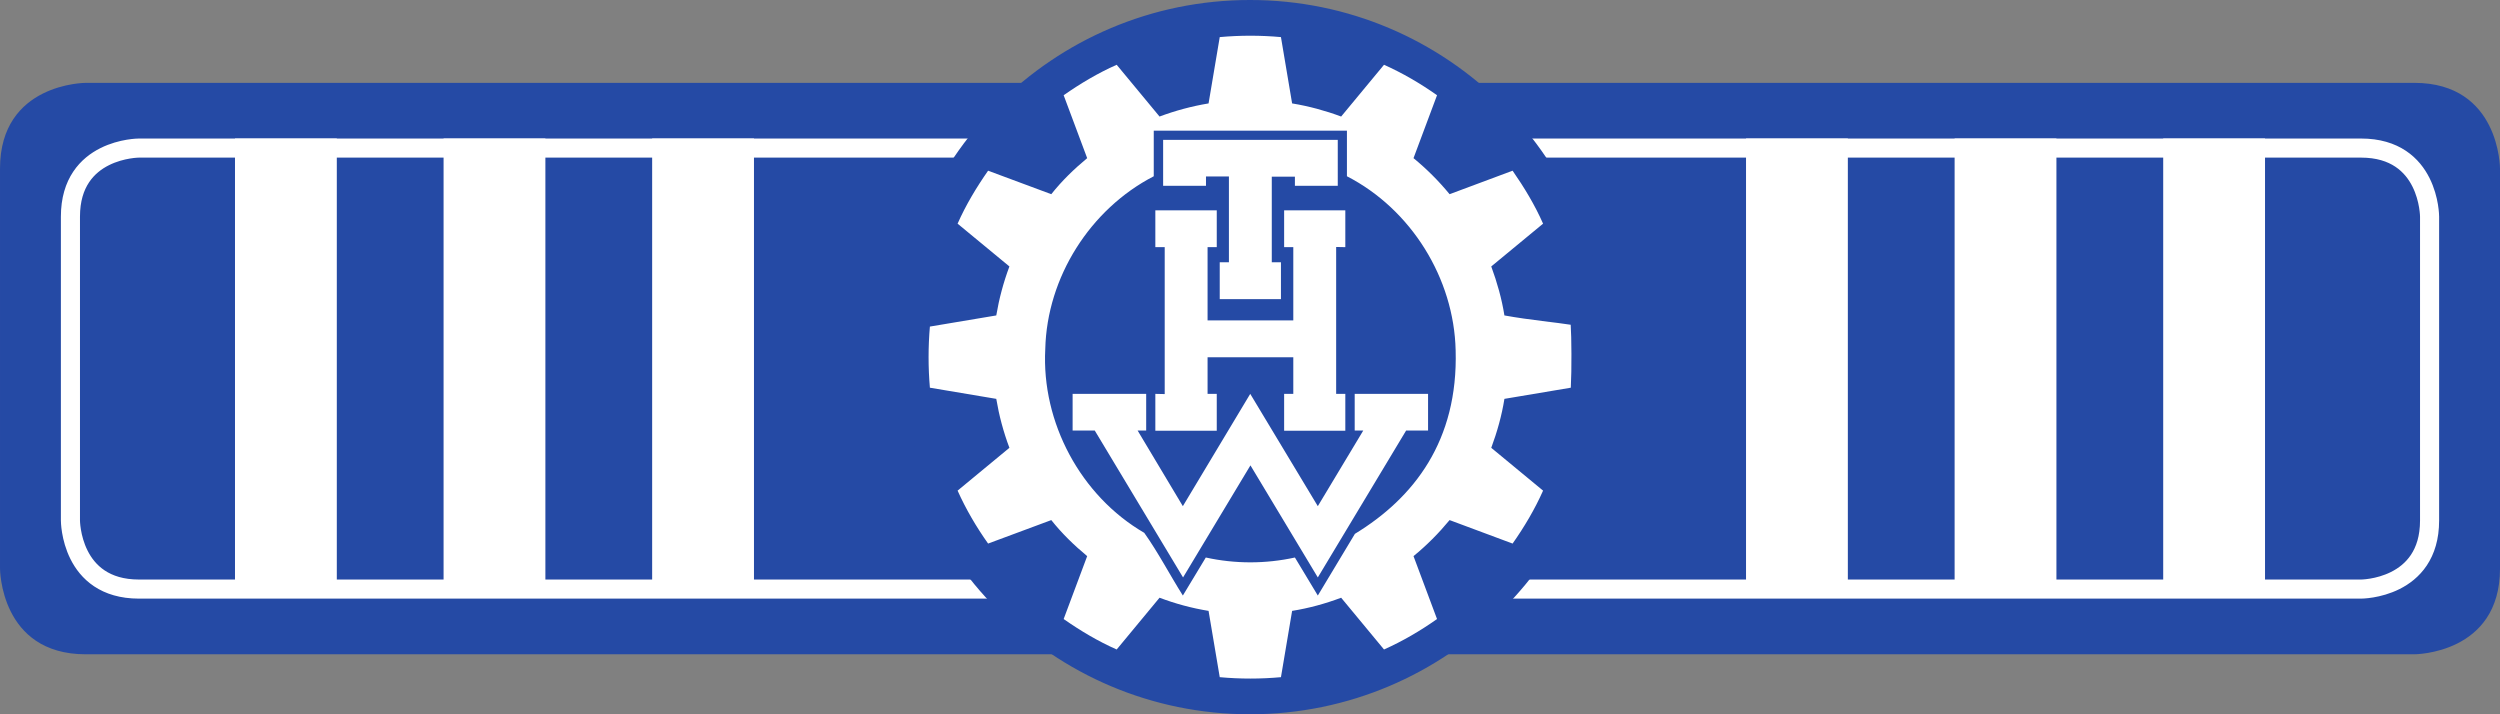
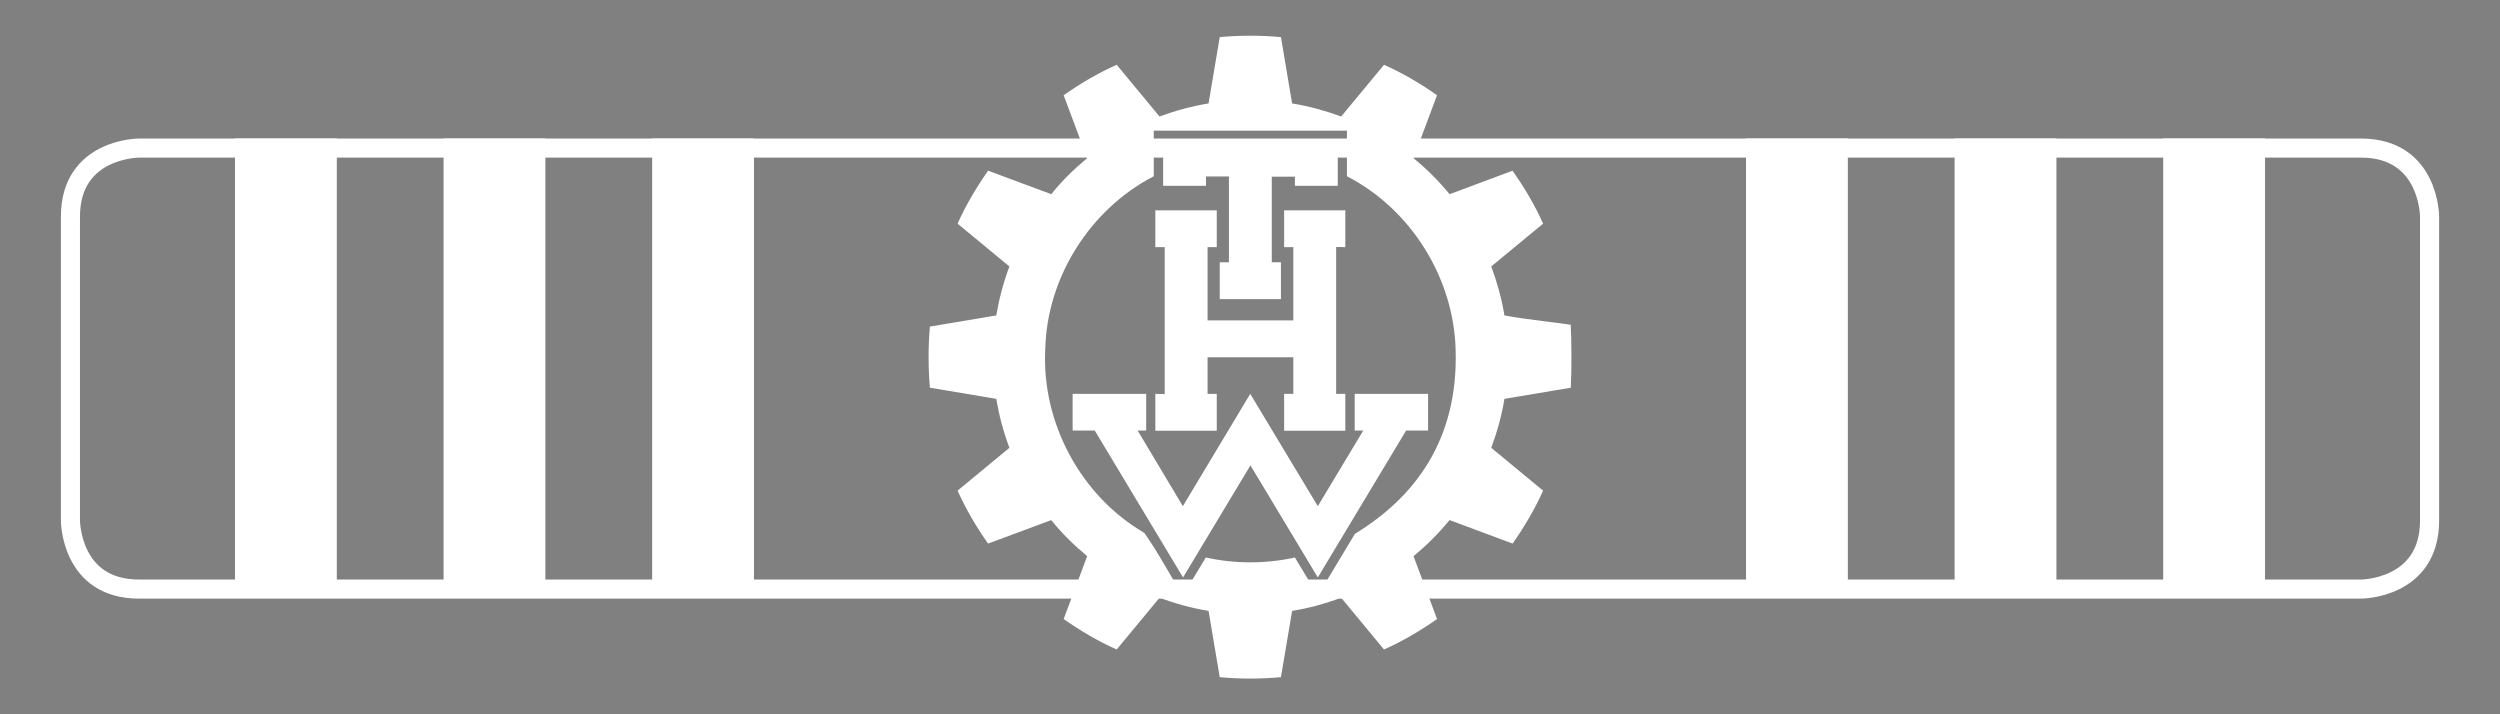
<svg xmlns="http://www.w3.org/2000/svg" xmlns:ns1="http://www.inkscape.org/namespaces/inkscape" xmlns:ns2="http://sodipodi.sourceforge.net/DTD/sodipodi-0.dtd" width="69.3mm" height="19.8mm" viewBox="0 0 245.551 70.157" id="svg9894" version="1.1" ns1:version="0.91 r13725" ns2:docname="Dst.-Kennz. Stv. Ortsbeauftragter 2013.svg">
  <rect x="0" y="0" width="245.551" height="70.157" fill="#808080" stroke="none" />
  <defs id="defs9896">
    <clipPath clipPathUnits="userSpaceOnUse" id="clipPath686">
      <path d="m 370.607,222.75 50.508,0 0,50.513 -50.508,0 0,-50.513 z" id="path688" ns1:connector-curvature="0" />
    </clipPath>
    <clipPath clipPathUnits="userSpaceOnUse" id="clipPath674">
-       <path d="m 0,0 595.276,0 0,841.89 L 0,841.89 0,0 Z" id="path676" ns1:connector-curvature="0" />
-     </clipPath>
+       </clipPath>
    <clipPath clipPathUnits="userSpaceOnUse" id="clipPath642">
-       <path d="m 368.239,249.644 0,-3.275 c 0.848,-14.517 12.89,-26.029 27.619,-26.029 l 0,0 c 15.28,0 27.668,12.387 27.668,27.667 l 0,0 c 0,15.28 -12.388,27.667 -27.668,27.667 l 0,0 c -14.729,0 -26.771,-11.512 -27.619,-26.03" id="path644" ns1:connector-curvature="0" />
-     </clipPath>
+       </clipPath>
    <clipPath clipPathUnits="userSpaceOnUse" id="clipPath622">
      <path d="m 0,0 595.276,0 0,841.89 L 0,841.89 0,0 Z" id="path624" ns1:connector-curvature="0" />
    </clipPath>
  </defs>
  <ns2:namedview id="base" pagecolor="#ffffff" bordercolor="#666666" borderopacity="1.0" ns1:pageopacity="0.0" ns1:pageshadow="2" ns1:zoom="0.35" ns1:cx="-247.93866" ns1:cy="-164.92125" ns1:document-units="px" ns1:current-layer="layer1" showgrid="false" fit-margin-top="0" fit-margin-left="0" fit-margin-right="0" fit-margin-bottom="0" ns1:window-width="1366" ns1:window-height="705" ns1:window-x="-8" ns1:window-y="-8" ns1:window-maximized="1" />
  <g ns1:label="Ebene 1" ns1:groupmode="layer" id="layer1" transform="translate(-157.224,-297.283)">
    <g transform="matrix(1.25,0,0,-1.25,-214.823,642.37)" id="g618">
      <g id="g620" clip-path="url(#clipPath622)">
        <g id="g626" transform="translate(304.373,269.559)">
-           <path d="m 0,0 c 0,0 -6.735,0 -6.735,-6.735 l 0,-31.431 c 0,0 0,-6.735 6.735,-6.735 l 182.971,0 c 0,0 6.735,0 6.735,6.735 l 0,31.431 c 0,0 0,6.735 -6.735,6.735 L 0,0 Z" style="fill:#254aa5;fill-opacity:1;fill-rule:nonzero;stroke:none" id="path628" ns1:connector-curvature="0" />
-         </g>
+           </g>
        <g id="g630" transform="translate(308.56,264.435)">
          <path d="m 0,0 c 0,0 -5.388,0 -5.388,-5.388 l 0,-23.877 c 0,0 0,-5.388 5.388,-5.388 l 174.597,0 c 0,0 5.388,0 5.388,5.388 l 0,23.877 c 0,0 0,5.388 -5.388,5.388 L 0,0 Z" style="fill:none;stroke:#ffffff;stroke-width:1.5;stroke-linecap:butt;stroke-linejoin:miter;stroke-miterlimit:4;stroke-dasharray:none;stroke-opacity:1" id="path632" ns1:connector-curvature="0" />
        </g>
        <g id="g634" transform="translate(395.858,220.34)">
-           <path d="M 0,0 C 15.28,0 27.667,12.387 27.667,27.667 27.667,42.947 15.28,55.334 0,55.334 -15.28,55.334 -27.667,42.947 -27.667,27.667 -27.667,12.387 -15.28,0 0,0" style="fill:#254aa5;fill-opacity:1;fill-rule:nonzero;stroke:none" id="path636" ns1:connector-curvature="0" />
-         </g>
+           </g>
      </g>
    </g>
    <g transform="matrix(1.25,0,0,-1.25,-214.823,642.37)" id="g638">
      <g id="g640" clip-path="url(#clipPath642)">
        <g id="g646" transform="translate(704.34,-117.087)">
          <path d="m 0,0 -29.239,-48.653 -18.068,29.988 c -23.079,-5.074 -47.179,-5.083 -70.259,0 l -18.089,-29.988 c -10.308,16.32 -19.354,33.868 -30.436,49.432 -50.076,29.106 -81.131,87.018 -78.046,144.955 1.324,56.601 35.466,110.339 85.53,136.212 l 0,35.933 152.32,0 0,-35.933 C 44.243,255.961 78.16,201.561 79.435,144.605 81.443,73.38 46.595,28.369 0,0 m 170.15,164.856 c -10.72,1.761 -32.024,3.663 -52.269,7.349 -2.088,13.188 -5.767,26.104 -10.367,38.621 l 40.862,33.741 c -6.494,14.739 -14.856,28.568 -24.035,41.762 L 74.658,267.798 c -8.526,10.376 -18.074,19.911 -28.453,28.42 l 18.547,49.61 c -13.139,9.282 -27.114,17.447 -41.8,24.017 L -10.85,329.029 c -12.517,4.679 -25.477,8.174 -38.659,10.349 l -8.805,52.287 c -16.051,1.461 -32.209,1.458 -48.263,0 l -8.808,-52.287 c -13.179,-2.2 -26.139,-5.668 -38.659,-10.349 l -33.796,40.816 c -14.72,-6.525 -28.611,-14.8 -41.803,-24.017 l 18.55,-49.61 c -10.29,-8.545 -19.992,-17.904 -28.299,-28.42 l -49.824,18.531 c -9.217,-13.176 -17.53,-27.039 -24.054,-41.762 l 40.865,-33.741 c -4.687,-12.501 -8.152,-25.452 -10.37,-38.621 l -52.343,-8.787 c -1.374,-16.026 -1.374,-32.163 0,-48.188 l 52.343,-8.802 c 2.212,-13.164 5.661,-26.118 10.37,-38.604 L -313.27,34.065 c 6.577,-14.682 14.766,-28.626 24.054,-41.741 l 49.824,18.511 c 8.338,-10.489 17.997,-19.888 28.299,-28.413 l -18.55,-49.599 c 13.195,-9.214 27.076,-17.505 41.803,-24.018 l 33.796,40.819 c 12.502,-4.721 25.474,-8.229 38.659,-10.37 l 8.808,-52.272 c 16.054,-1.47 32.212,-1.47 48.263,0 l 8.805,52.272 c 13.188,2.117 26.157,5.652 38.659,10.37 l 33.802,-40.819 c 14.693,6.559 28.658,14.739 41.8,24.018 l -18.547,49.599 c 10.392,8.491 19.896,18.064 28.453,28.413 l 49.683,-18.511 c 9.25,13.133 17.489,27.046 24.035,41.741 l -40.862,33.759 c 4.625,12.502 8.285,25.424 10.367,38.604 l 52.349,8.802 c 0.783,14.364 0.566,40.147 -0.08,49.626" style="fill:#ffffff;fill-opacity:1;fill-rule:nonzero;stroke:none" id="path648" ns1:connector-curvature="0" />
        </g>
      </g>
    </g>
    <g transform="matrix(1.25,0,0,-1.25,-214.823,642.37)" id="g670">
      <g id="g672" clip-path="url(#clipPath674)">
        <g id="g678" transform="translate(395.858,220.34)">
          <path d="M 0,0 C 15.28,0 27.667,12.387 27.667,27.667 27.667,42.947 15.28,55.334 0,55.334 -15.28,55.334 -27.667,42.947 -27.667,27.667 -27.667,12.387 -15.28,0 0,0 Z" style="fill:none;stroke:#254aa5;stroke-width:0.792;stroke-linecap:butt;stroke-linejoin:miter;stroke-miterlimit:4;stroke-dasharray:none;stroke-opacity:1" id="path680" ns1:connector-curvature="0" />
        </g>
      </g>
    </g>
    <g transform="matrix(1.25,0,0,-1.25,-214.823,642.37)" id="g682">
      <g id="g684" clip-path="url(#clipPath686)">
        <g id="g690" transform="translate(404.101,234.123)">
          <path d="m 0,0 -2.914,-4.848 -1.8,2.988 c -2.3,-0.506 -4.702,-0.507 -7.002,0 l -1.803,-2.988 c -1.027,1.626 -1.929,3.375 -3.033,4.926 -4.99,2.9 -8.085,8.671 -7.778,14.445 0.132,5.641 3.535,10.996 8.524,13.574 l 0,3.581 15.179,0 0,-3.581 C 4.409,25.508 7.789,20.087 7.916,14.411 8.116,7.313 4.643,2.827 0,0 m 16.956,16.429 c -1.068,0.175 -3.191,0.365 -5.208,0.732 -0.209,1.314 -0.575,2.602 -1.034,3.849 l 4.072,3.362 c -0.647,1.469 -1.48,2.847 -2.395,4.162 L 7.44,26.688 C 6.59,27.722 5.639,28.672 4.605,29.52 l 1.848,4.944 C 5.144,35.389 3.751,36.202 2.287,36.857 L -1.081,32.79 c -1.248,0.466 -2.539,0.814 -3.853,1.031 l -0.877,5.211 c -1.6,0.145 -3.21,0.145 -4.81,0 l -0.878,-5.211 c -1.313,-0.219 -2.605,-0.565 -3.852,-1.031 l -3.368,4.067 c -1.467,-0.65 -2.852,-1.475 -4.166,-2.393 l 1.848,-4.944 c -1.025,-0.852 -1.992,-1.785 -2.82,-2.832 l -4.965,1.846 c -0.918,-1.313 -1.747,-2.694 -2.397,-4.162 l 4.072,-3.362 c -0.467,-1.246 -0.812,-2.536 -1.033,-3.849 l -5.216,-0.875 c -0.137,-1.598 -0.137,-3.206 0,-4.803 l 5.216,-0.877 c 0.22,-1.312 0.564,-2.603 1.033,-3.847 l -4.072,-3.364 c 0.655,-1.463 1.471,-2.853 2.397,-4.16 l 4.965,1.845 c 0.831,-1.046 1.794,-1.982 2.82,-2.832 l -1.848,-4.943 c 1.315,-0.918 2.698,-1.744 4.166,-2.393 l 3.368,4.068 c 1.246,-0.471 2.538,-0.82 3.852,-1.034 l 0.878,-5.209 c 1.6,-0.146 3.21,-0.146 4.81,0 l 0.877,5.209 c 1.314,0.211 2.607,0.564 3.853,1.034 l 3.368,-4.068 c 1.464,0.654 2.856,1.469 4.166,2.393 l -1.848,4.943 c 1.035,0.846 1.982,1.8 2.835,2.832 l 4.951,-1.845 c 0.922,1.309 1.743,2.695 2.395,4.16 l -4.072,3.364 c 0.461,1.246 0.826,2.534 1.034,3.847 l 5.216,0.877 c 0.078,1.432 0.057,4.001 -0.008,4.946" style="fill:#ffffff;fill-opacity:1;fill-rule:nonzero;stroke:none" id="path692" ns1:connector-curvature="0" />
        </g>
      </g>
    </g>
    <g id="g694" transform="matrix(1.25,0,0,-1.25,288.62,311.018)">
      <path d="m 0,0 -13.722,0 0,-3.613 3.367,0 0,0.735 1.802,0 0,-6.743 -0.722,0 0,-2.894 4.81,0 0,2.894 -0.72,0 0,6.727 1.817,0 0,-0.719 3.368,0 L 0,0 Z" style="fill:#ffffff;fill-opacity:1;fill-rule:nonzero;stroke:none" id="path696" ns1:connector-curvature="0" />
    </g>
    <g id="g698" transform="matrix(1.25,0,0,-1.25,270.702,317.94)">
      <path d="m 0,0 0,-2.894 0.736,0 0,-11.545 -0.736,0.016 0,-2.894 4.826,0 0,2.894 -0.722,0 0,2.878 6.736,0 0,-2.878 -0.72,0 0,-2.894 4.808,0 0,2.894 -0.72,0 0,11.543 0.72,-0.014 0,2.894 -4.808,0 0,-2.894 0.72,0 0,-5.758 -6.736,0 0,5.758 0.722,0 L 4.826,0 0,0 Z" style="fill:#ffffff;fill-opacity:1;fill-rule:nonzero;stroke:none" id="path700" ns1:connector-curvature="0" />
    </g>
    <g id="g702" transform="matrix(1.25,0,0,-1.25,280.043,342.991)">
      <path d="m 0,0 5.294,-8.806 6.94,11.544 1.723,0 0,2.88 -5.765,0 0,-2.88 0.674,0 -3.572,-5.944 -5.31,8.824 -5.295,-8.824 -3.555,5.944 0.674,0 0,2.88 -5.781,0 0,-2.88 1.739,0 L -5.295,-8.806 0,0 Z" style="fill:#ffffff;fill-opacity:1;fill-rule:nonzero;stroke:none" id="path704" ns1:connector-curvature="0" />
    </g>
    <g id="g706" transform="matrix(1.25,0,0,-1.25,354.207,310.889)">
      <path d="M 0,0 0,-34.798" style="fill:none;stroke:#ffffff;stroke-width:8;stroke-linecap:butt;stroke-linejoin:miter;stroke-miterlimit:4;stroke-dasharray:none;stroke-opacity:1" id="path708" ns1:connector-curvature="0" />
    </g>
    <g id="g710" transform="matrix(1.25,0,0,-1.25,205.792,310.889)">
      <path d="M 0,0 0,-34.798" style="fill:none;stroke:#ffffff;stroke-width:8;stroke-linecap:butt;stroke-linejoin:miter;stroke-miterlimit:4;stroke-dasharray:none;stroke-opacity:1" id="path712" ns1:connector-curvature="0" />
    </g>
    <g id="g714" transform="matrix(1.25,0,0,-1.25,374.695,310.889)">
      <path d="M 0,0 0,-34.798" style="fill:none;stroke:#ffffff;stroke-width:8;stroke-linecap:butt;stroke-linejoin:miter;stroke-miterlimit:4;stroke-dasharray:none;stroke-opacity:1" id="path716" ns1:connector-curvature="0" />
    </g>
    <g id="g718" transform="matrix(1.25,0,0,-1.25,226.279,310.889)">
      <path d="M 0,0 0,-34.798" style="fill:none;stroke:#ffffff;stroke-width:8;stroke-linecap:butt;stroke-linejoin:miter;stroke-miterlimit:4;stroke-dasharray:none;stroke-opacity:1" id="path720" ns1:connector-curvature="0" />
    </g>
    <g id="g722" transform="matrix(1.25,0,0,-1.25,333.72,310.889)">
      <path d="M 0,0 0,-34.798" style="fill:none;stroke:#ffffff;stroke-width:8;stroke-linecap:butt;stroke-linejoin:miter;stroke-miterlimit:4;stroke-dasharray:none;stroke-opacity:1" id="path724" ns1:connector-curvature="0" />
    </g>
    <g id="g726" transform="matrix(1.25,0,0,-1.25,185.305,310.889)">
      <path d="M 0,0 0,-34.798" style="fill:none;stroke:#ffffff;stroke-width:8;stroke-linecap:butt;stroke-linejoin:miter;stroke-miterlimit:4;stroke-dasharray:none;stroke-opacity:1" id="path728" ns1:connector-curvature="0" />
    </g>
  </g>
</svg>